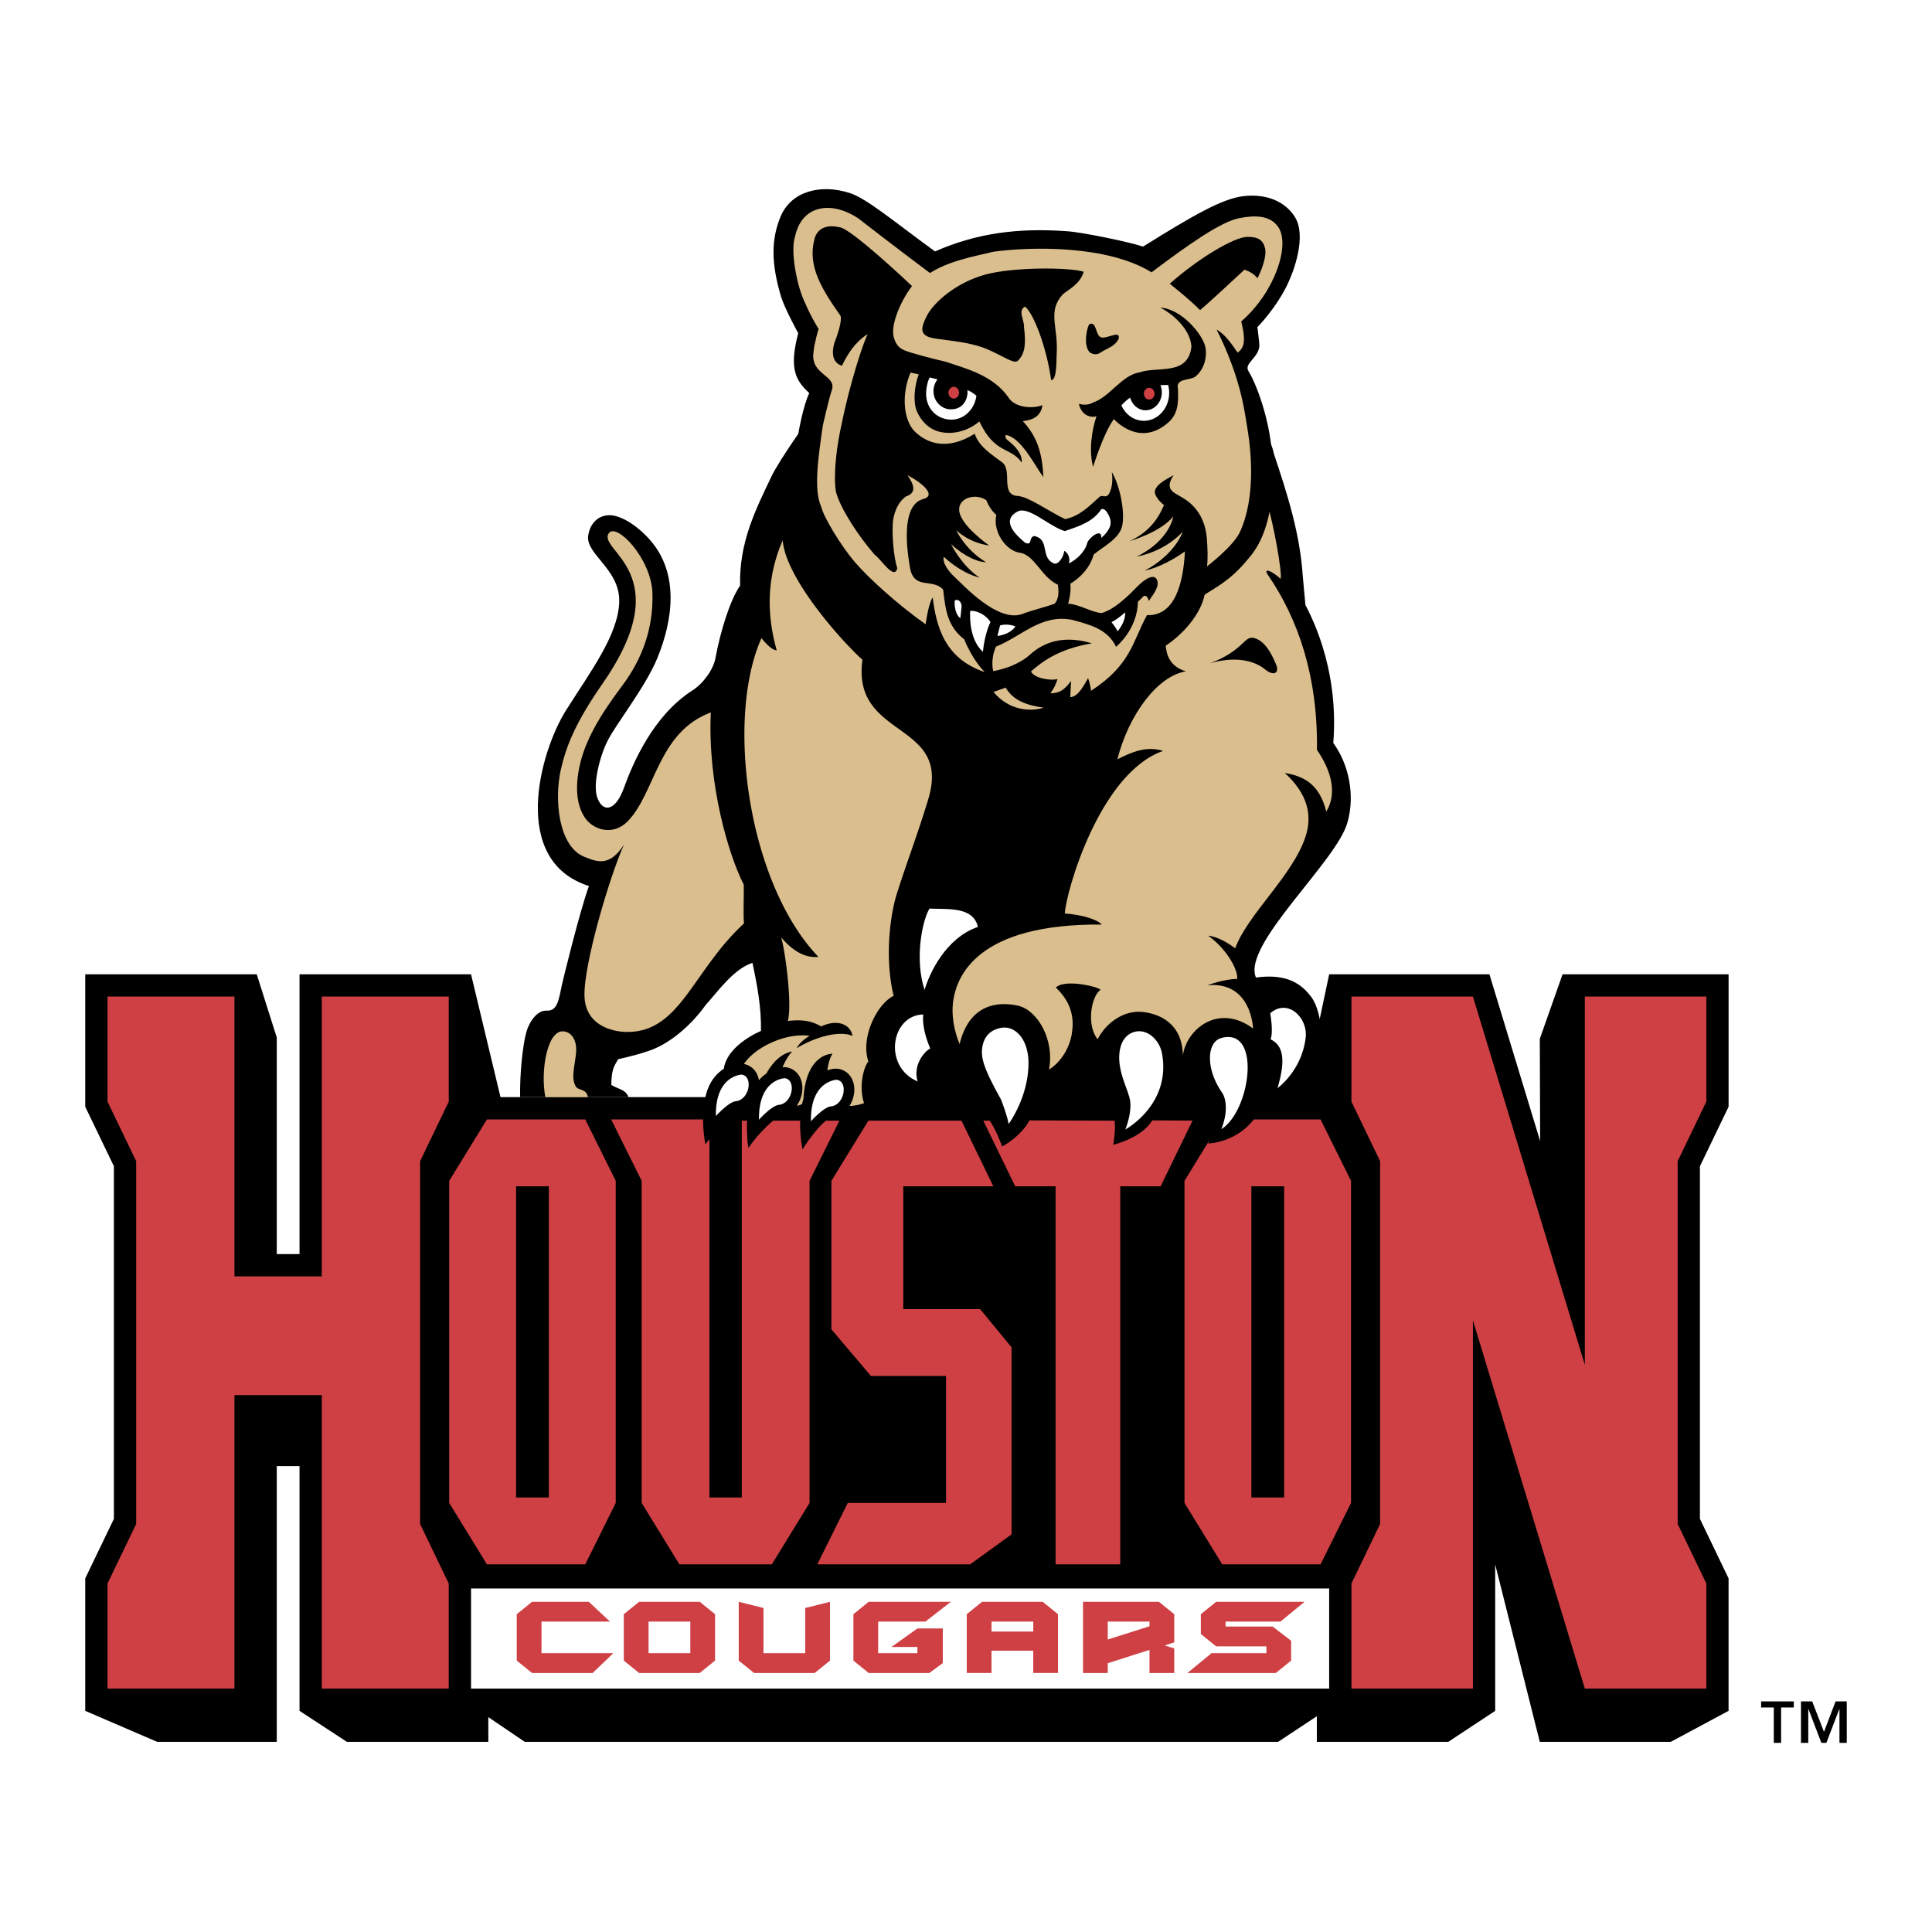
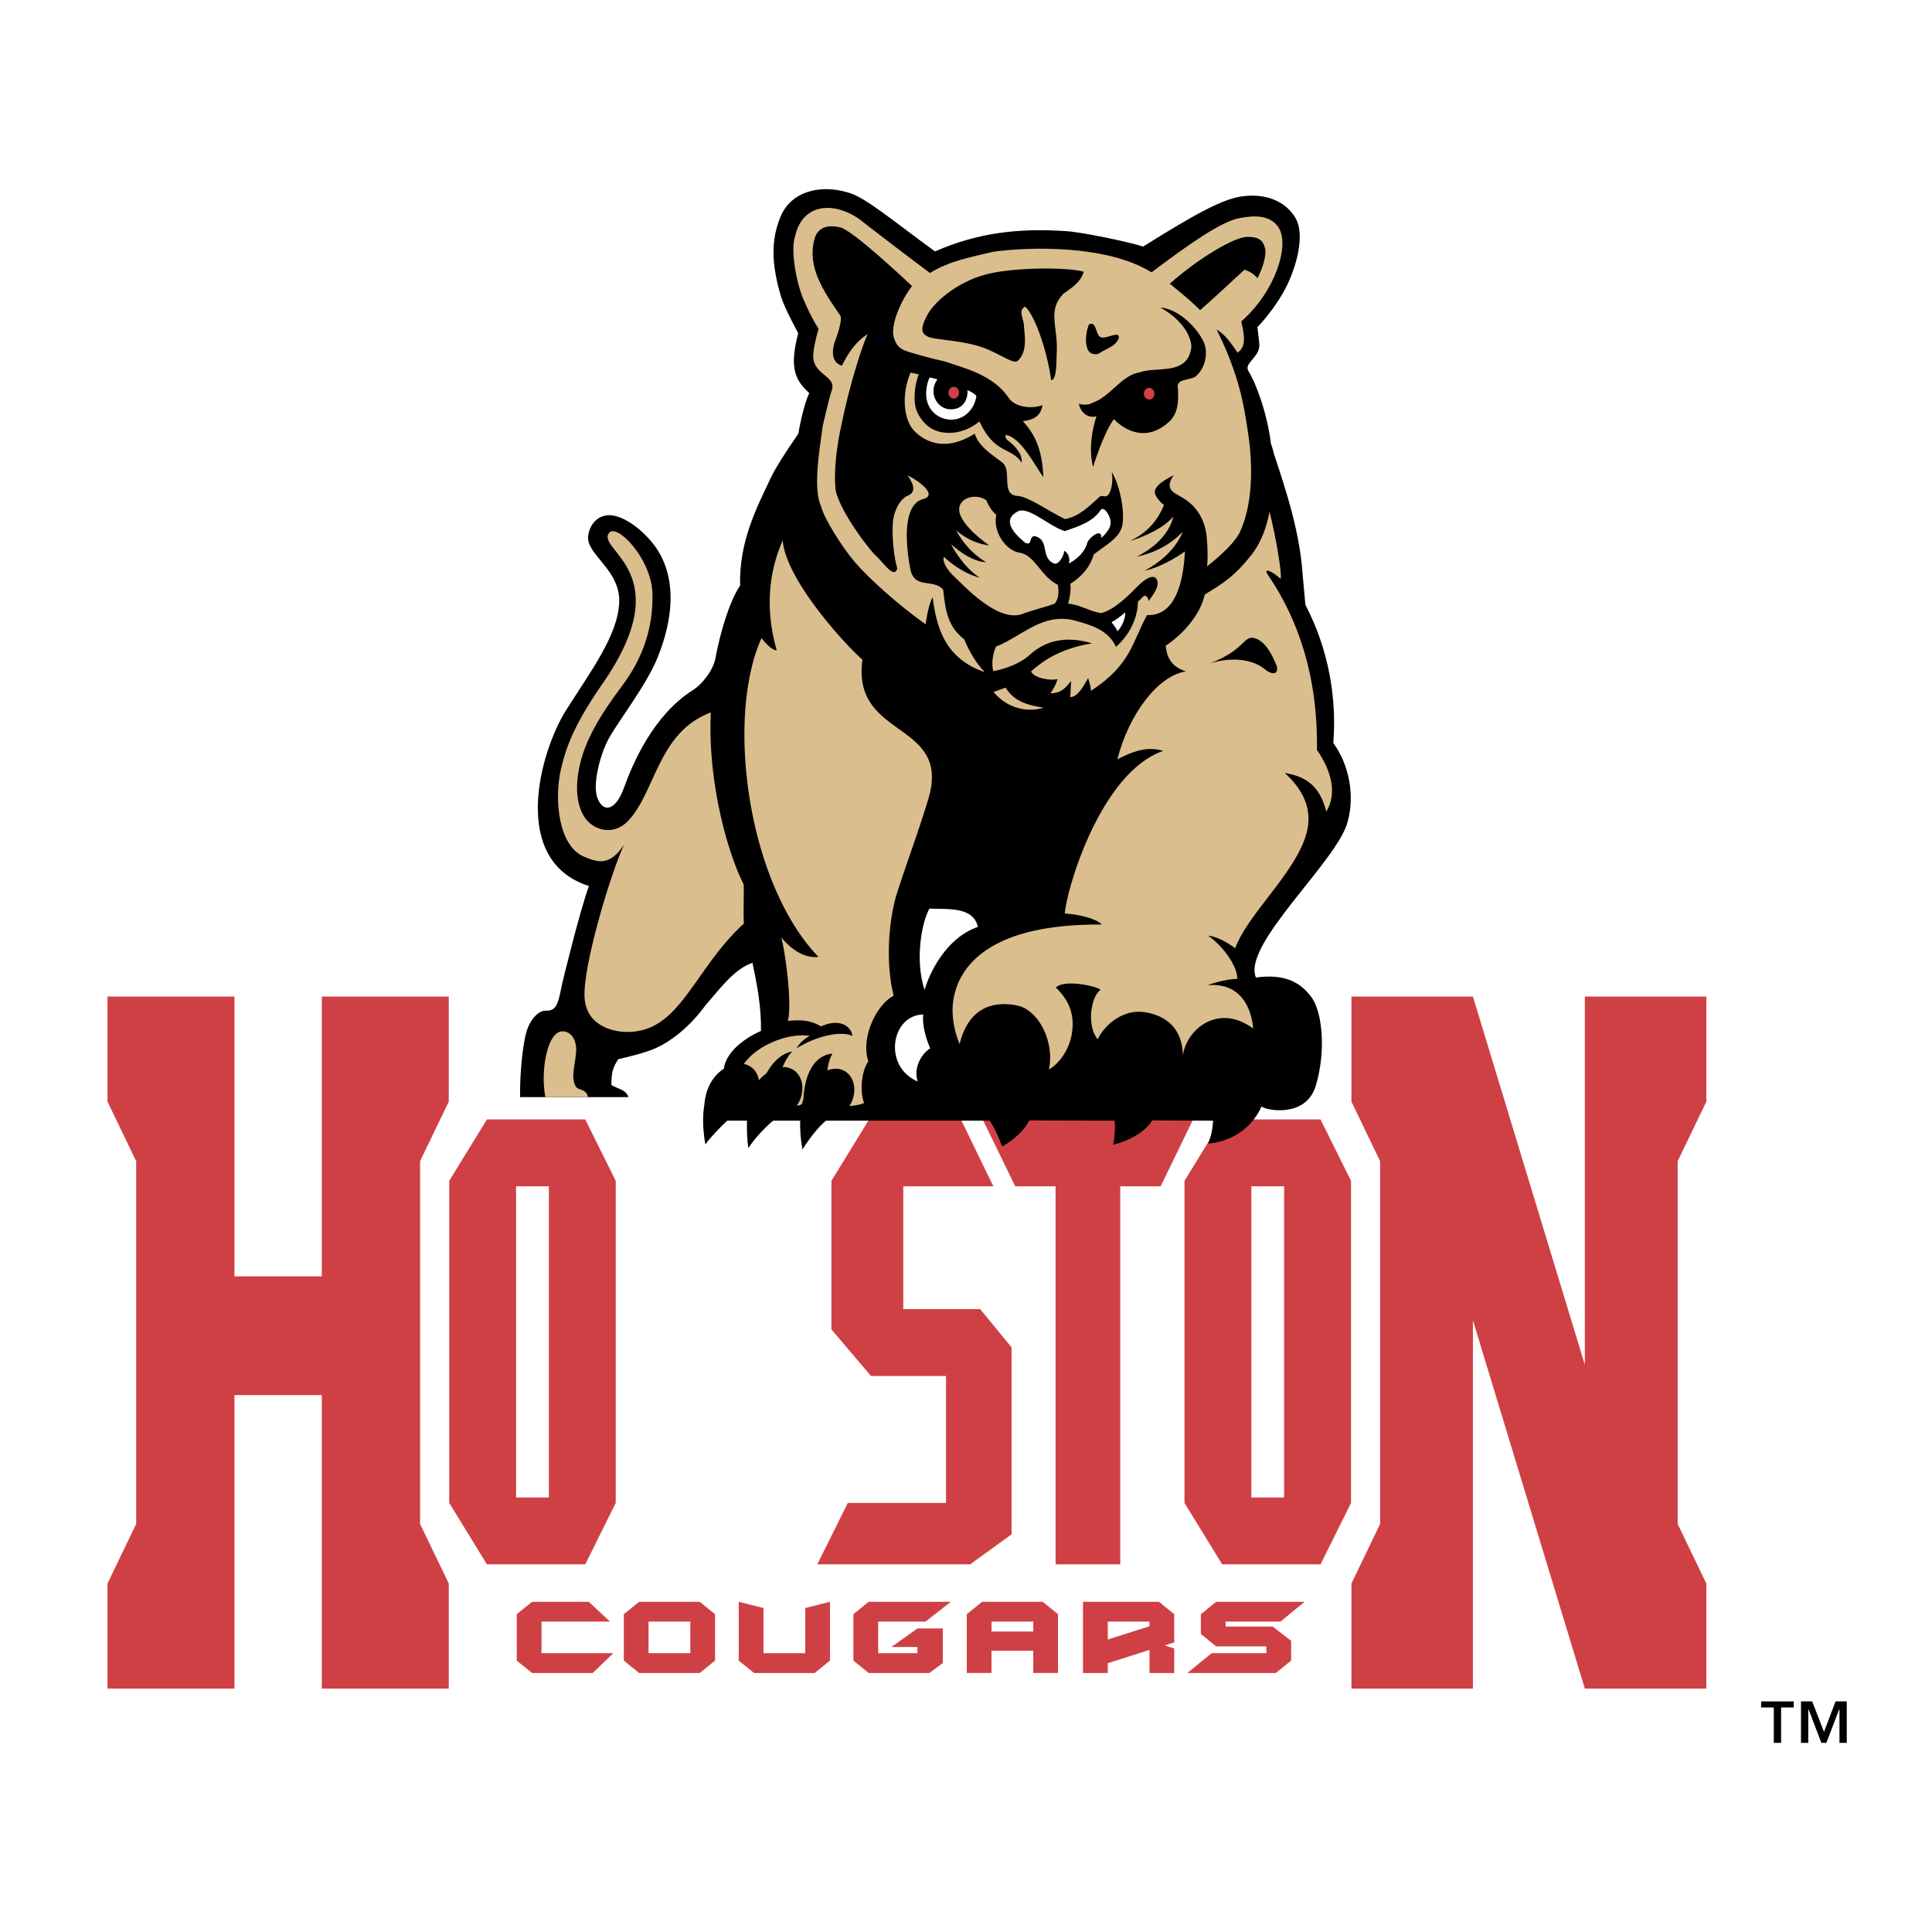
<svg xmlns="http://www.w3.org/2000/svg" width="2500" height="2500" viewBox="0 0 192.756 192.756">
  <g fill-rule="evenodd" clip-rule="evenodd">
    <path fill="#fff" d="M0 0h192.756v192.756H0V0z" />
-     <path d="M172.461 110.419V97.204h-16.564l-2.271 6.444.035 10.199-5.061-16.643h-15.988l-2.594 12.257H49.935l-2.94-12.257H29.884v27.916h-2.271v-21.607l-1.999-6.309H8.504v13.215s2.484 5.161 2.86 5.938v35.181l-2.86 5.938v13.216l7.172 3.089h11.937v-27.509h2.271v24.42l4.721 3.089h14.116v-2.463l3.63 2.463h75.17l3.859-2.551v2.551h13.121l4.674-3.089v-14.614l4.449 17.703h13.074l5.762-3.089v-13.216l-2.857-5.938v-35.181c.376-.777 2.858-5.938 2.858-5.938z" />
    <path fill="#cf4044" d="M44.772 109.912V99.427H32.107v27.916h-8.715V99.427H10.727v10.485l2.859 5.938v36.197l-2.859 5.937v10.486h12.665v-29.28h8.715v29.28h12.665v-10.486l-2.86-5.937V115.85l2.86-5.938zM170.24 109.912V99.427h-12.121v36.739l-11.166-36.739h-12.119v10.485l2.859 5.938v36.197l-2.859 5.937v10.486h12.119v-36.74l11.166 36.74h12.121v-10.486l-2.859-5.937V115.85l2.859-5.938zM61.432 149.949l-3.043 6.129h-9.805l-3.766-6.129v-32.138l3.766-6.128h9.805l3.043 6.128v32.138zm-6.672-31.593h-3.269v31.048h3.269v-31.048zM134.791 149.949l-3.043 6.129h-9.805l-3.766-6.129v-32.138l3.766-6.128h9.805l3.043 6.128v32.138zm-6.672-31.593h-3.268v31.048h3.268v-31.048zM82.949 132.63l3.949 4.655h7.489v12.664h-9.804l-3.043 6.129h15.252l4.132-2.997v-18.656l-3.133-3.813H90.12v-12.256h8.987l-3.24-6.668-9.152-.004-3.766 6.128v14.818zM119.037 111.688H98.045l3.242 6.668h4.029v37.722h6.45v-37.722h4.031l3.24-6.668z" />
-     <path fill="#cf4044" d="M67.786 156.078l-3.766-6.129v-32.137l-3.043-6.128h9.805v37.72h3.226v-37.72h9.805l-3.043 6.128v32.137l-3.766 6.129h-9.218z" />
    <path fill="#fff" d="M132.611 158.482H46.995v9.988h85.616v-9.988z" />
    <path d="M71.341 165.679l-1.527 1.235h-6.051l-1.526-1.235v-4.631l1.526-1.234h6.051l1.527 1.234v4.631zm-2.469-3.891h-4.165v3.149h4.165v-3.149zM82.808 159.813v5.866l-1.526 1.235h-6.051l-1.527-1.235v-5.866l2.47.617v4.508h4.164v-4.508l2.47-.617zM61.188 164.938l-2.055 1.976h-6.051l-1.527-1.235v-4.631l1.527-1.235h5.664l2.116 1.975h-6.837v3.15h7.163zM122.279 162.282v-.494h5.471l2.406-1.975h-8.818l-1.529 1.235v1.975l1.529 1.236h5.01v.679h-5.471l-2.408 1.976h8.82l1.527-1.235v-1.977l-1.843-1.42h-4.694zM104.031 159.813H97.98l-1.527 1.234v5.866h2.47v-2.224h4.164v2.224h2.469v-5.866l-1.525-1.234zm-5.107 2.963v-.988h4.164v.988h-4.164zM88.938 164.32h2.594v.618h-3.918v-3.15h4.719l2.532-1.975H86.67l-1.526 1.235v4.631l1.526 1.235h6.051l1.342-.988v-3.458h-2.531l-2.594 1.852zM116.201 164.163l.953-.303v-2.812l-1.525-1.234h-7.578v7.101h2.471v-.977l4.164-1.325v2.302h2.469v-2.447l-.954-.305zm-1.515-1.912l-4.164 1.325v-1.788h4.164v.463z" fill="#cf4044" />
    <path d="M133.023 74.127c.621-7.846-2.557-13.257-2.781-13.775l-.266-2.89c-.279-4.294-1.578-8.276-2.879-12.187-.279-1.438-1.252-2.649-1.783-4.05-1.527-1.128-9.799-14.946-13.512-11.749-1.33-.428-2.734-.668-4.062-1.022-4.977-.601-10.562.026-15.066 1.827-2.891-1.629-14.2 14.07-15.725 17.294-1.524 3.223-3.214 6.47-3.11 10.854-1.006 1.444-1.969 4.576-2.456 7.225-.199 1.141-1.257 2.589-2.32 3.241-3.912 2.516-5.938 7.286-6.814 9.712-.907 2.501-2.197 2.421-2.685.888-.408-1.284.25-3.961 1.038-5.551.85-1.713 3.777-5.365 4.979-8.279 1.547-3.767 2.233-8.474-.763-11.828-1.389-1.558-2.974-2.436-4.009-2.436-.966 0-1.903.633-2.124 2.025-.296 1.873 3.219 3.37 3.094 6.672-.129 3.3-2.873 6.908-5.308 10.771-2.594 4.117-5.649 15.007 2.287 17.528-.962 2.663-2.623 9.519-2.673 9.759-.349 1.657-.466 2.739-1.576 2.676-.811-.046-1.644.926-1.991 2.13-.348 1.205-.672 4.1-.626 6.499h10.813c-.278-.779-1.02-.779-1.714-1.22.024-1.39.185-1.76.694-2.569 1.39-.302 2.501-.626 3.247-.898 2.069-.753 4.165-2.659 5.461-4.492 1.342-1.498 2.812-3.601 4.679-4.217.472 2.215.894 4.456.85 6.789-1.477.652-3.458 1.987-3.712 3.78-1.34.868-1.844 2.335-1.936 3.578-.181 1.079-.181 2.384.1 3.966.604-.814 1.488-1.723 2.181-2.368h1.973c-.032.946.017 2.134.149 2.73.583-.936 1.684-2.09 2.457-2.73h2.703c-.035.844.031 1.797.225 2.872.601-.969 1.59-2.274 2.344-2.872H98.75c.723 1.083 1.232 2.578 1.232 2.578.908-.486 2.18-1.512 2.717-2.605l8.496.027c.123.502-.023 1.931-.135 2.407 0 0 2.799-.642 3.904-2.435l6.064.027c-.047.682-.096 1.291-.488 2.28 0 0 3.66-.068 5.332-3.705.242.354 4.377 1.26 5.389-2.021 1.012-3.275.742-7.307-.43-8.886-1.031-1.394-2.553-2.363-5.525-1.948-1.426-3.268 8.164-11.667 9.146-15.533.737-2.639.148-5.705-1.429-7.869z" />
    <path d="M60.15 68.155c7.625-10.999-.587-13.215.588-14.95.752-1.111 4.254 2.513 4.356 5.989s-1.009 6.553-3.042 9.254c-2.227 2.96-3.664 5.426-4.215 7.932-.456 2.067-.341 3.87.482 5.149.823 1.278 2.827 1.902 4.277.44 2.802-2.82 2.993-8.905 8.323-10.892-.344 7.175 1.799 14.287 3.28 17.17.041.938-.06 2.862.024 3.886-5.11 4.697-6.34 10.827-11.625 10.827-.993.012-4.146-.362-4.281-3.522-.136-3.161 2.6-12.268 3.94-15.164-1.452 2.227-2.671 1.721-3.939 1.219-2.628-1.043-3.042-5.776-2.35-8.766.565-2.448 1.52-4.731 4.182-8.572z" fill="#dabe8d" />
    <path d="M92.116 101.215s-.236 1.22.695 3.393c-.506.232-1.77 1.591-1.261 3.292-3.506-1.514-2.635-6.635.566-6.685zM92.732 90.65c1.805.087 4.367-.23 4.834 1.827-3.227 1.11-4.854 4.671-5.322 6.289-1.001-3.054-.258-6.834.488-8.116z" fill="#fff" />
    <path d="M106.24 91.14c.098-2.135 3.477-14.029 9.803-16.221-1.658-.522-3.109.104-4.562.834 1.139-4.487 4.045-8.349 6.842-8.768-1.699-.521-1.936-1.753-2.02-2.566 1.658-1.087 3.475-3.067 3.889-5.104.873-.555 1.898-2.205 2.625-2.695 1.457-1.428 2.027-1.484 2.629-3.271.414-.626.807-2.245 1.057-2.804.467 1.344 1.463 6.605 1.26 7.206-.83-.783-1.807-1.185-1.246-.364 3.006 4.383 4.979 10.121 4.875 17.427 1.377 1.994 2.074 4.281.932 6.159-.725-2.923-2.428-3.54-4.146-3.862 2.281 2.087 2.783 4.209 2.074 6.366-1.281 3.896-5.752 7.714-7.018 11.133-.654-.497-1.768-1.176-2.695-1.253 1.617 1.12 2.971 3.2 2.902 4.312-1.312 0-2.971.628-2.971.628 4.414-.407 4.549 4.317 4.549 4.317-3.477-2.579-6.658.111-6.998 2.674-.084-3.243-2.377-4.132-3.988-4.322-1.852-.22-3.691 1.057-4.52 2.722-1.145-1.408-.648-4.298.287-4.932-.152-.296-3.584-1.126-4.457-.226 1.273 1.219 1.865 2.607 1.623 4.389-.189 1.666-1.209 3.128-2.311 3.791.59-2.952-1.148-5.947-3.098-6.374-2.016-.44-4.84-.173-5.817 3.829 0 0-.999-2.165-.615-4.461.387-2.293 2.356-7.565 14.801-7.461-.467-.521-2.024-.991-3.686-1.103z" fill="#dabe8d" />
    <path d="M107.514 36.419c.842-.342.637.919 1.336 1.022.592.14 1.795-.692 1.811.457-.471.748-1.578.427-2.043 1.359-.109.265-.551.267-.811.086-.782-.767-.211-2.033-.293-2.924zM125.234 63.688c.949.311 1.594 1.419 2.092 2.632.332.804-.219 1.197-1.119.458-1.107-.905-3.027-1.324-5.467-.602 3.561-1.377 3.321-2.87 4.494-2.488z" />
-     <path d="M126.729 101.095s.344 1.843.033 2.593c1.281.623 1.529 2.046.699 4.869 0 0 2.395-1.688 2.803-4.997.254-2.051-1.807-3.985-3.535-2.465z" fill="#fff" />
    <path d="M79.439 51.221c-.906-2.05.226-9.802 1.301-11.997-1.357-1.283-2.037-2.394-1.103-5.983 0 0-1.274-2.311-1.699-3.593-1.021-3.419-.998-5.766-.063-8.03 1.061-2.563 4.014-3.254 6.775-2.399 1.685.471 4.303 2.706 8.635 5.866 4.157-1.828 8.268-2.362 13.112-2.02 1.527.085 6.414 1.107 7.645 1.539 5.217-3.258 7.955-4.79 10.023-5.033 2.189-.26 4.152.464 5.158 2.131 1.082 1.795.021 5.17-.979 7.085-.674 1.297-1.762 2.783-2.793 3.852 0 0 .166 1.269.201 1.824-.055 1.245-1.559 1.767-1.098 2.551 1.02 1.667 2.336 5.746 2.336 8.691 0 0 .744 6.189-2.07 9.706-1.631 2.041-2.711 2.755-4.629 3.903-1.709 3.479-4.623 4.218-4.623 4.218-1.355 2.167-.684 2.391-4.16 5.785-3.492 3.409-7.73 3.856-11.016 2.991-4.526-1.189-8.267-7.178-8.267-7.178-.906-1.373-7.249-6.614-7.249-6.614-4.531-3.988-5.437-7.295-5.437-7.295z" />
    <path d="M85.667 21.812s3.514 2.736 7.115 5.428c1.889-1.193 4.126-1.603 6.331-2.124 3.713-.511 11.359-.683 15.777 2.055 3.848-2.903 6.955-5.059 8.758-5.407 1.572-.307 3.129-.307 3.928.959 1.115 1.763-.34 6.384-3.738 9.348.51 2.052.25 2.653-.359 3.112-.619-.894-1.242-1.825-2.1-2.301 2.371 4.711 2.771 8.024 3.025 9.562.734 4.25.502 8.006-.68 10.602-.68 1.482-3.297 3.456-3.297 3.456.084-.671.064-1.761-.016-2.744-.219-2.906-2.102-3.91-2.576-4.188-.738-.449-1.699-.741-.738-2.165-.621.34-2.035 1.025-1.867 1.822.084.284.363.757.902 1.158-.697 1.678-1.771 2.827-3.428 3.604 0 0 3.047-.859 4.352-2.452 0 0-.344 2.383-3.666 4.006 1.645-.33 3.377-1.155 4.602-2.491 0 0-.672 2.214-3.793 3.889 1.461-.322 2.971-1.175 4.02-1.925-.164 3.312-1.062 6.466-3.781 6.353-1.459 2.631-1.568 4.945-5.59 7.551-.045-.569-.287-1.268-.287-1.268-.367.609-.965 1.888-1.781 1.901l.082-1.619c-.51.658-.975 1.242-2.059 1.232.318-.447.572-.903.699-1.421-.578.196-2.334-.05-2.639-.761 1.127-.971 2.768-2.254 6.084-2.796-2.133-.646-4.352-.549-6.207 1.142-.955.875-2.461 1.424-3.646 1.629-.215-.898.012-1.885.279-2.45 2.5-.976 4.51-3.295 7.609-2.663 1.535.431 3.525.852 4.361 2.686 0 0 2.129-1.685 2.189-4.505.227-.184.336-.322.498-.488.23-.256.531.03.576.43.434-.646 1.119-1.443.822-2.118-.291-.671-1.234-.081-1.994.705-.766.788-2.217 2.253-3.537 2.611-1.057-.097-2.182-.869-3.332-.937 0 0 .338-1.083.225-1.997 0 0 1.807-.975 2.324-2.906.975-.802 2.518-1.566 2.83-2.793.314-1.225-.119-3.918-1.02-5.448.141.907-.016 1.665-.225 2.081-.332.67-.717.128-.986.396-1.109.995-2.004 1.933-3.447 2.23-1.699-.812-3.611-2.222-4.709-2.31-1.816-.082-.484-2.591-1.602-3.376-.961-.737-2.285-1.525-2.707-2.834-2.859 1.796-4.874.87-5.991-.237-1.115-1.105-1.347-3.678-.41-5.864l.816.178c-.432 1.095-.575 2.757-.2 3.653.381.894 1.145 1.862 2.447 2.114 1.308.249 2.739-.162 3.804-1.072 1.553 3.315 3.135 2.507 4.219 4.107.107-.816-.643-1.627-1.219-2.084-.295-.232-.449-.333-.383-.673 1.529.203 2.934 3.087 3.766 4.21-.109-2.508-.678-4.103-2.049-5.589 1.273-.142 1.799-.651 1.967-1.591-1.191.427-2.844.163-3.398-.77-1.59-2.273-4.356-2.907-6.343-3.59-1.16-.249-2.776-.7-3.409-.894-.853-.257-1.37-.465-1.681-1.474-.38-1.227.673-3.674 1.807-5.156 0 0-6.117-5.815-7.25-5.872-2.265-.512-2.493 1.254-2.493 1.254-.704 2.666.808 5.01 2.605 7.581 0 0 .282.413-.608 2.723-.254.854-.272 1.939.751 2.265.604-1.229 1.33-2.367 2.577-3.163-.443.834-1.814 5.017-2.606 9.003-.452 1.939-.857 4.925-.566 6.727.453 1.711 2.264 4.446 3.851 6.271.643.44 1.944 2.589 2.271 1.38-.353-1.121-.511-3.083-.458-4.287 0-.968.453-2.337 1.361-2.908 1.018-.34.792-1.139.112-2.106 1.529.795 2.944 2.05 1.529 2.392-1.924.569-1.754 4.047-1.303 6.669.341 2.507 2.267 1.14 3.339 2.367.227 2.105.453 3.662 2.099 4.954.482 1.182 1.245 2.469 2.045 3.26-4.049-1.347-4.845-4.652-5.191-7.445-.425.569-.707 2.679-.707 2.679-2.786-1.972-5.689-4.6-7.071-6.218-1.38-1.614-3.123-4.498-3.349-5.524-.792-1.709-.256-5.158.169-8.107 0 0 .555-2.462.851-3.376.684-1.693-2.125-1.54-1.786-3.934.086-.94.51-2.309.51-2.309s-.679-1.027-1.415-2.736c-.73-1.531-1.435-5.002-.934-6.498.682-3.141 3.627-3.594 6.343-1.771z" fill="#dabe8d" />
    <path d="M98.271 27.404c2.729-.762 8.334-.755 9.85-.295-.322 1.158-1.428 1.74-2.031 2.203-1.611 1.676-.545 3.216-.654 5.779-.057.658.053 2.837-.562 2.837-.457-3.294-1.744-6.635-2.6-7.338-.777.388-.053 1.356-.111 2.034.156 1.327.232 2.592-.641 3.396-.375.284-1.348-.433-2.898-1.125-2.107-.94-5.055-.948-5.911-1.254-.881-.312-.887-.904-.209-2.19.68-1.286 2.851-3.235 5.767-4.047z" />
    <path d="M94.161 55.554c1.95 1.78 3.573 2.069 3.573 2.069-1.761-1.132-2.851-3.328-2.851-3.328 2.119 1.887 3.488 1.792 3.488 1.792-2.08-1.24-2.971-3.183-2.971-3.183s1.274 1.26 3.292 1.515c-.004 0-2.952-2.026-2.997-3.557-.039-1.201 1.659-1.696 2.715-.95 0 0 .34.939.994 1.459-.387 1.7.992 3.586 2.32 3.772 1.527.216 2.121 2.394 3.82 3.202.148.941-.004 1.509-.305 1.87-.543.253-2.369.681-3.305 1.066-2.465.811-5.865-2.958-6.702-3.725-.577-.527-1.232-1.397-1.071-2.002z" fill="#dabe8d" />
-     <path d="M95.255 59.907c.404-.196.68.216.686.593l-.123 1.167c-.481-.294-.626-1.232-.563-1.76z" fill="#fff" />
    <path d="M100.336 68.604c.773 1.304 2.09 1.758 3.787 2-1.408.454-3.504.226-5.004-1.566l1.217-.434z" fill="#dabe8d" />
    <path d="M101.531 51.03c1.078-.564 3.08 1.446 4.693 1.958 1.529-.512 2.836-.953 3.641-2.168.338-.194.648.366.787.664.352.748.119 1.375-.775 2.188.088-1.026-1.17-.104-1.4.477-.215.925-1.102 1.711-1.844 2.062.156-.39 0-1.017-.451-1.256-.059.603-.596 1.413-1.012 1.268-1.434-.581-.369-2.433-2.006-2.747-.574.197-.123.973-.873.682-.457-.4-2.691-2.116-.76-3.128z" fill="#fff" />
    <path d="M109.08 40.149c1.691-.587 2.822-2.711 4.619-3 1.793-.629 4.83.38 5.17-2.558-.086-1.543-1.512-3.054-3.104-3.907 2.143.157 4.148 2.628 4.461 3.812.26.977-.029 2.339-.984 3.092-.553.376-1.967.149-1.717 1.198.049 1.279.049 2.458-.928 3.333-2.922 2.62-5.461-.307-5.461-.307-1.037 1.369-2.078 4.766-2.078 4.766-.428-1.533-.154-3.609.338-5.044-.906.229-1.609-.428-1.754-1.253.51.168 1.032.1 1.438-.132zM108.684 32.348c.777-.351.576 1.216 1.223 1.32.545.142 1.982-.798 1.682.179-.432.759-.945.788-1.885 1.384-.307.204-.746.102-.986-.082-.722-.78-.193-2.703-.034-2.801z" />
    <path d="M112.26 61.093c.037.625-.301 1.365-.76 1.89-.178-.396-.404-.619-.602-.909.411-.202.934-.599 1.362-.981z" fill="#fff" />
    <path d="M116.703 28.309c3.033-2.673 6.455-4.641 7.701-4.673 1.143-.03 1.615.327 1.812 1.139.195.813-.391 2.292-.756 2.977-.549-.667-1.311-.837-1.311-.837-1.389 1.291-3.398 3.162-4.414 4.028-1.106-1.123-3.032-2.634-3.032-2.634z" />
    <path d="M95.159 39.765c.292 0 .529-.26.529-.586 0-.321-.237-.586-.529-.586-.292 0-.532.265-.532.586 0 .325.239.586.532.586z" fill="#cf4044" />
    <path d="M94.806 40.837c-.896-.019-1.672-.824-1.672-1.814 0-.449.154-.855.401-1.169a21.892 21.892 0 0 0-.779-.196c-.225.417-.355 1.103-.355 1.621 0 1.542 1.132 2.588 2.526 2.588 1.263 0 2.306-1.03 2.489-2.372a2.915 2.915 0 0 0-.908-.578c.083.205.021 1.956-1.702 1.92z" fill="#fff" />
    <path d="M114.656 39.865c-.291 0-.529-.264-.529-.586 0-.325.238-.587.529-.587.293 0 .529.263.529.587.001.323-.236.586-.529.586z" fill="#cf4044" />
-     <path d="M115.777 38.433a1.9 1.9 0 0 1 .139.705c0 .991-.725 1.794-1.621 1.794-.727 0-1.334-.534-1.539-1.264a5.026 5.026 0 0 0-.873.783c.414.908 1.26 1.532 2.244 1.532 1.393 0 2.521-1.251 2.521-2.795 0-.269-.037-.53-.104-.778a9.575 9.575 0 0 0-.767.023zM99.855 102.555c-1.174.228-1.74.996-1.867 2.053-.125 1.067.281 2.212 1.887 5.097 0 0 .617 1.585.756 2.433 0 0 1.982-2.661 1.982-6.079 0-2.334-1.301-3.785-2.758-3.504zM113.605 102.889c-.721.021-1.867.521-1.938 2.487-.059 1.664.834 3.261 1.057 4.297.225 1.034-.23 2.502-.455 3.02 0 0 4.58-2.461 3.67-7.562-.222-1.25-1.24-2.277-2.334-2.242zM121.859 103.56c-1.477.401-1.59 3.074.064 5.445 0 0 .893 1.154-.064 3.652 2.93-1.858 4.012-10.187 0-9.097zM73.992 107.214s-2.641.072-2.567 4.135c0 0 1.252-1.398 1.98-1.477 1.395-.147 1.762-2.512.587-2.658zM78.294 107.572s-2.642.073-2.568 4.138c0 0 1.252-1.398 1.981-1.479 1.394-.146 1.762-2.508.587-2.659zM83.476 107.73s-2.642.073-2.567 4.137c0 0 1.251-1.401 1.981-1.478 1.395-.147 1.761-2.512.586-2.659zM96.791 60.968c.51-.12 1.571.329 2.026 1.104-.332.672-.645 1.826-.748 2.955-1.07-.965-1.329-2.585-1.278-4.059zM99.777 62.398c.742-.219 1.527.088 1.527.088s-.35.747-1.789.967l.262-1.055z" fill="#fff" />
    <path d="M86.046 65.825c-1.981-1.772-7.646-8.053-7.957-11.915-1.377 3.181-1.783 6.79-.594 10.977-.626-.027-1.521-1.224-1.521-1.224-3.615 8.058-1.365 24.458 5.678 31.805-1.612.172-2.925-1.004-3.714-1.948.383 1.257 1.122 6.633.665 8.343 1.43-.166 2.35-.017 3.318.541 1.832-.835 3.01-.034 3.123.954-1.055-.501-3.329-.116-5.56 1.219.4-.748 1.298-1.233 1.298-1.233-2.11-.279-4.534.781-5.812 1.955a5.648 5.648 0 0 0-.758.854c.799.154 1.367.767 1.506 1.626a3.74 3.74 0 0 1 .745-.674c.768-1.389 1.696-2.048 2.58-2.195-.317.31-.691.899-.97 1.579.048-.006.104-.019.148-.02l.084-.006.083.011c1.009.129 1.677.979 1.667 2.117a3.064 3.064 0 0 1-.558 1.714c.209-.009.408-.062.531-.188.041-.168.083-.337.132-.494.261-4.586 2.9-4.492 2.9-4.492-.262.392-.425 1.005-.514 1.662.295-.109.587-.171.856-.168l.168.006c1.007.127 1.678.978 1.666 2.117a3.046 3.046 0 0 1-.487 1.595c.564-.026 1.099-.145 1.456-.287-.518-1.53-.104-3.479.43-4.15-.811-2.494.936-5.802 2.527-6.551-.912-3.695-.366-8.003.296-10.122.935-2.99 2.123-6.065 3.159-9.513 2.359-7.846-7.672-5.919-6.571-13.895z" fill="#dabe8d" />
    <path d="M181.979 172.79l1.156-3.039h1.117v4.134h-.729v-3.362h-.02l-1.287 3.362h-.498l-1.285-3.362h-.021v3.362h-.729v-4.134h1.119l1.177 3.039zm-3.012-2.437h-1.266v3.532h-.729v-3.532h-1.266v-.602h3.26v.602h.001z" />
    <path d="M56.099 102.899c.857-.021 1.508.821 1.371 2.191-.137 1.371-.513 2.421-.036 3.287.255.462 1.053.19 1.225 1.083H54.41c-.504-2.588.175-6.528 1.689-6.561z" fill="#dabe8d" />
  </g>
</svg>